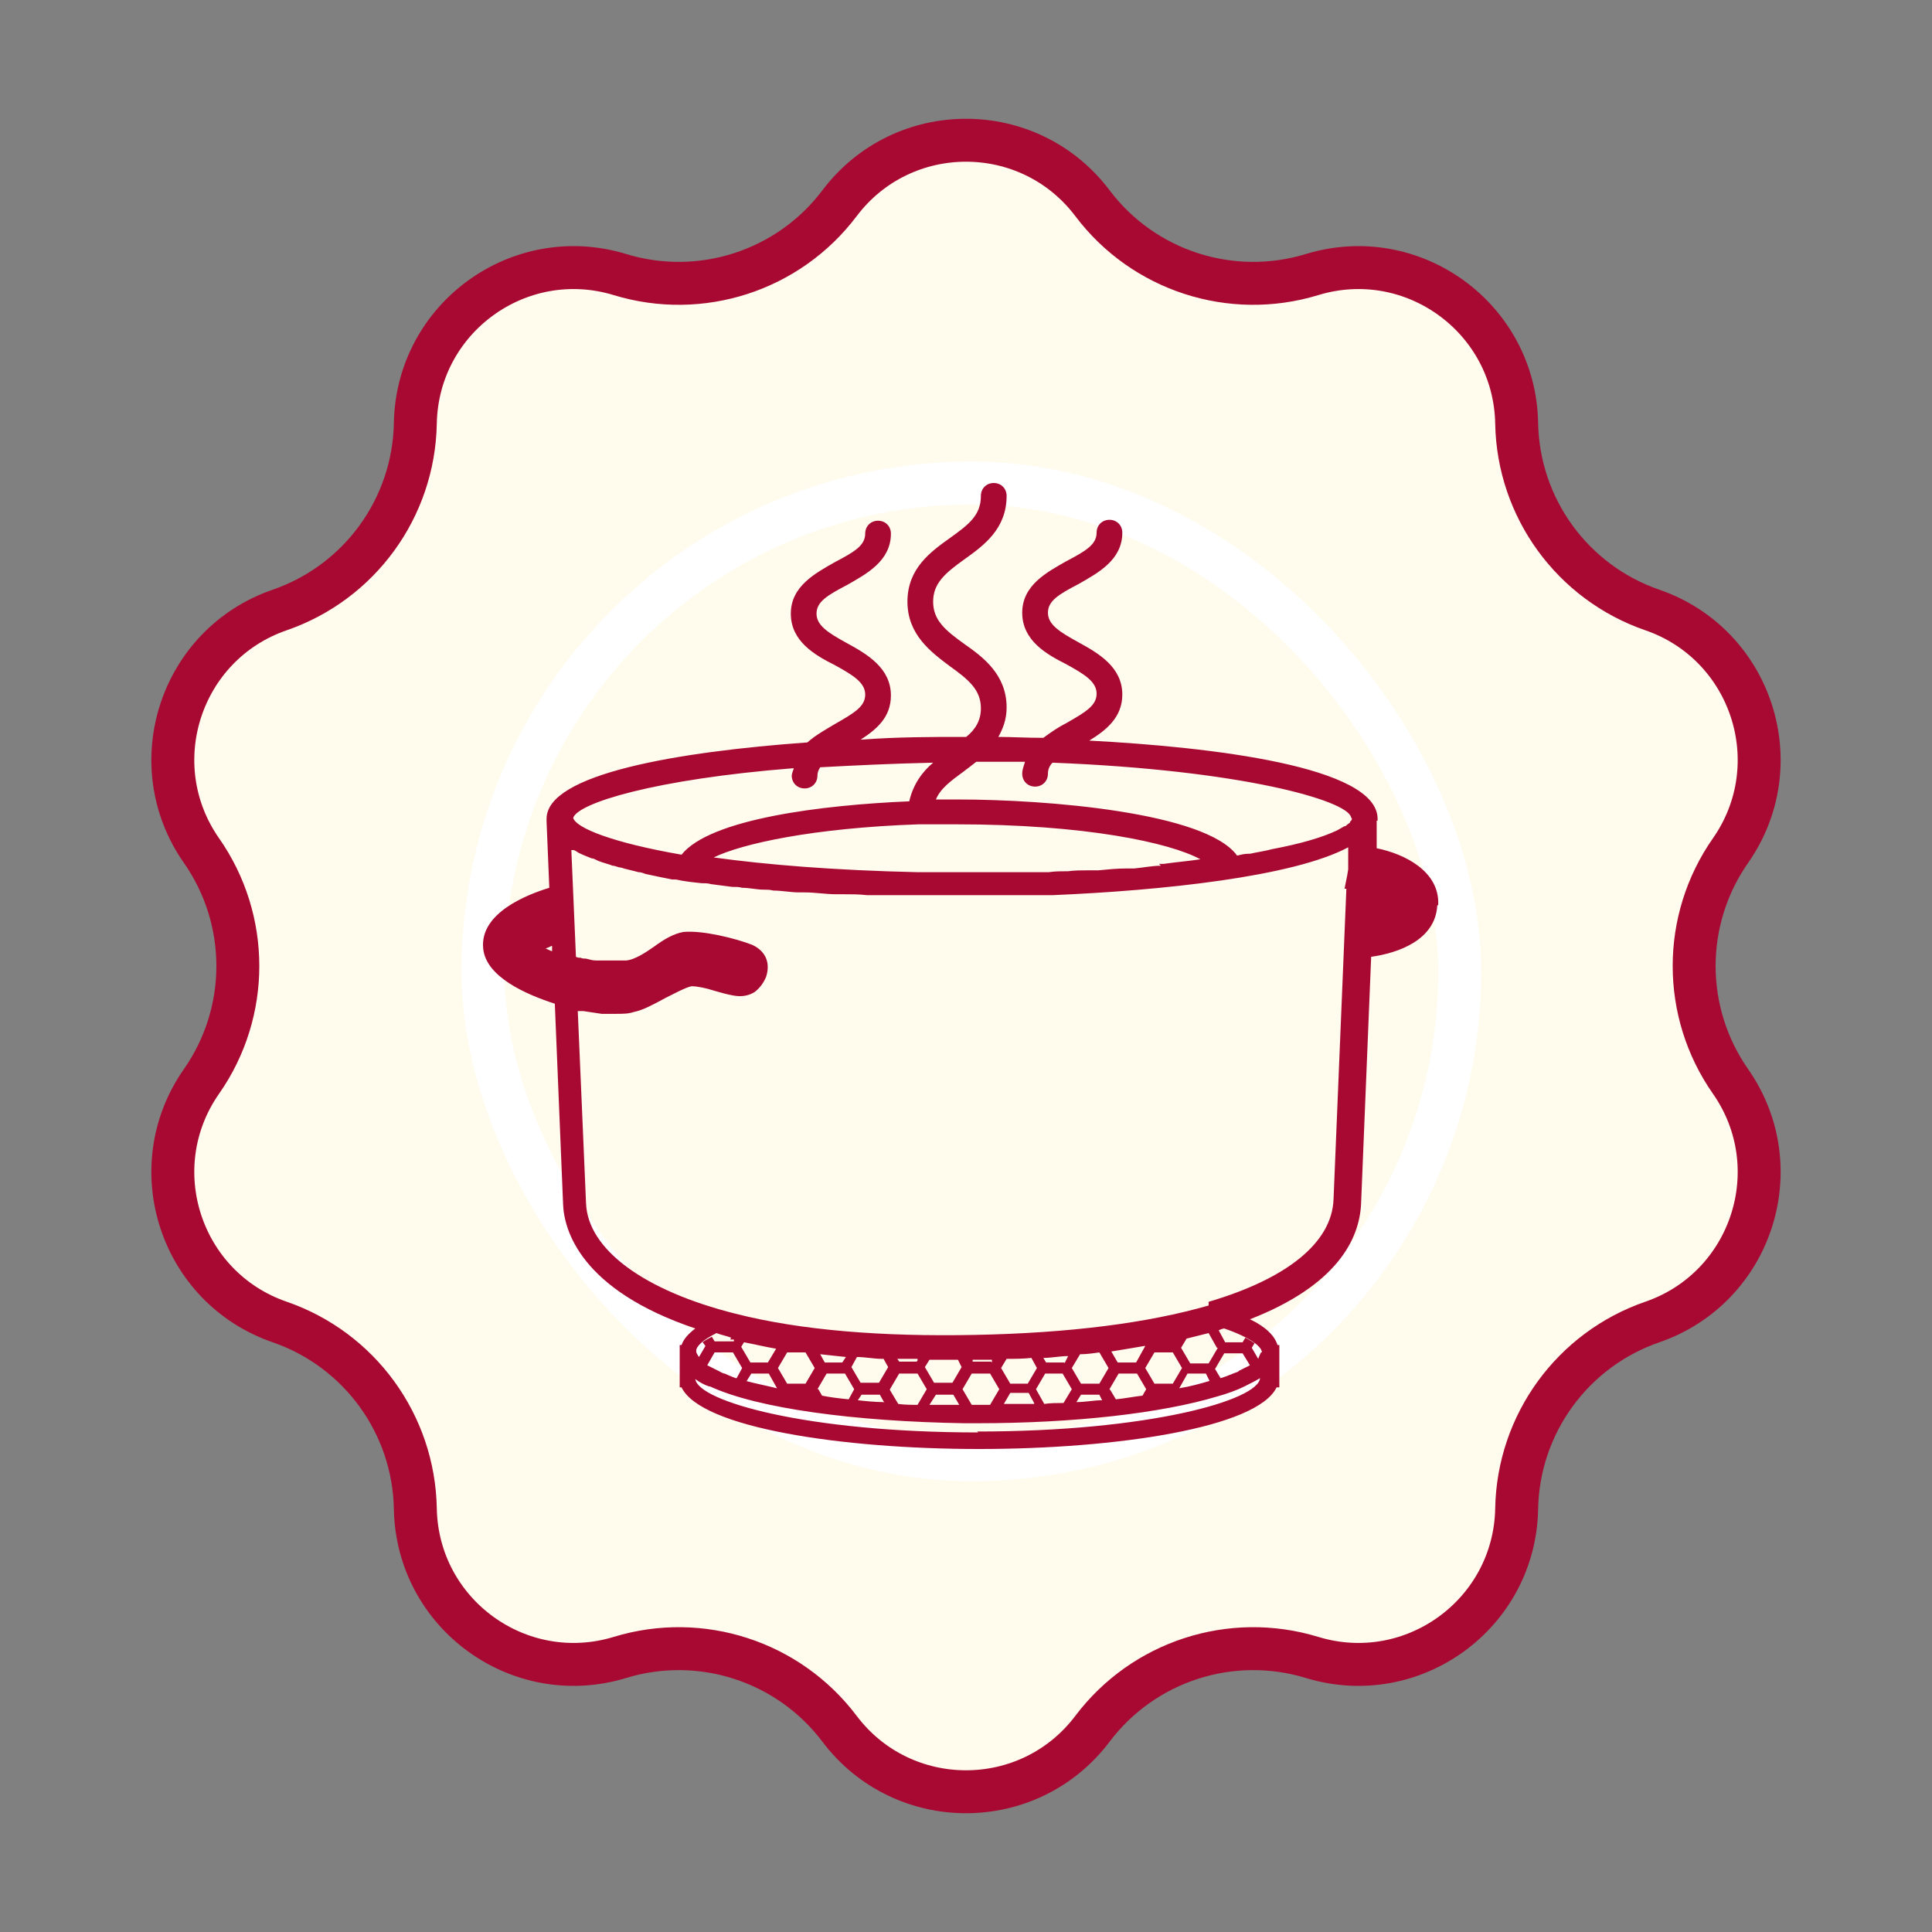
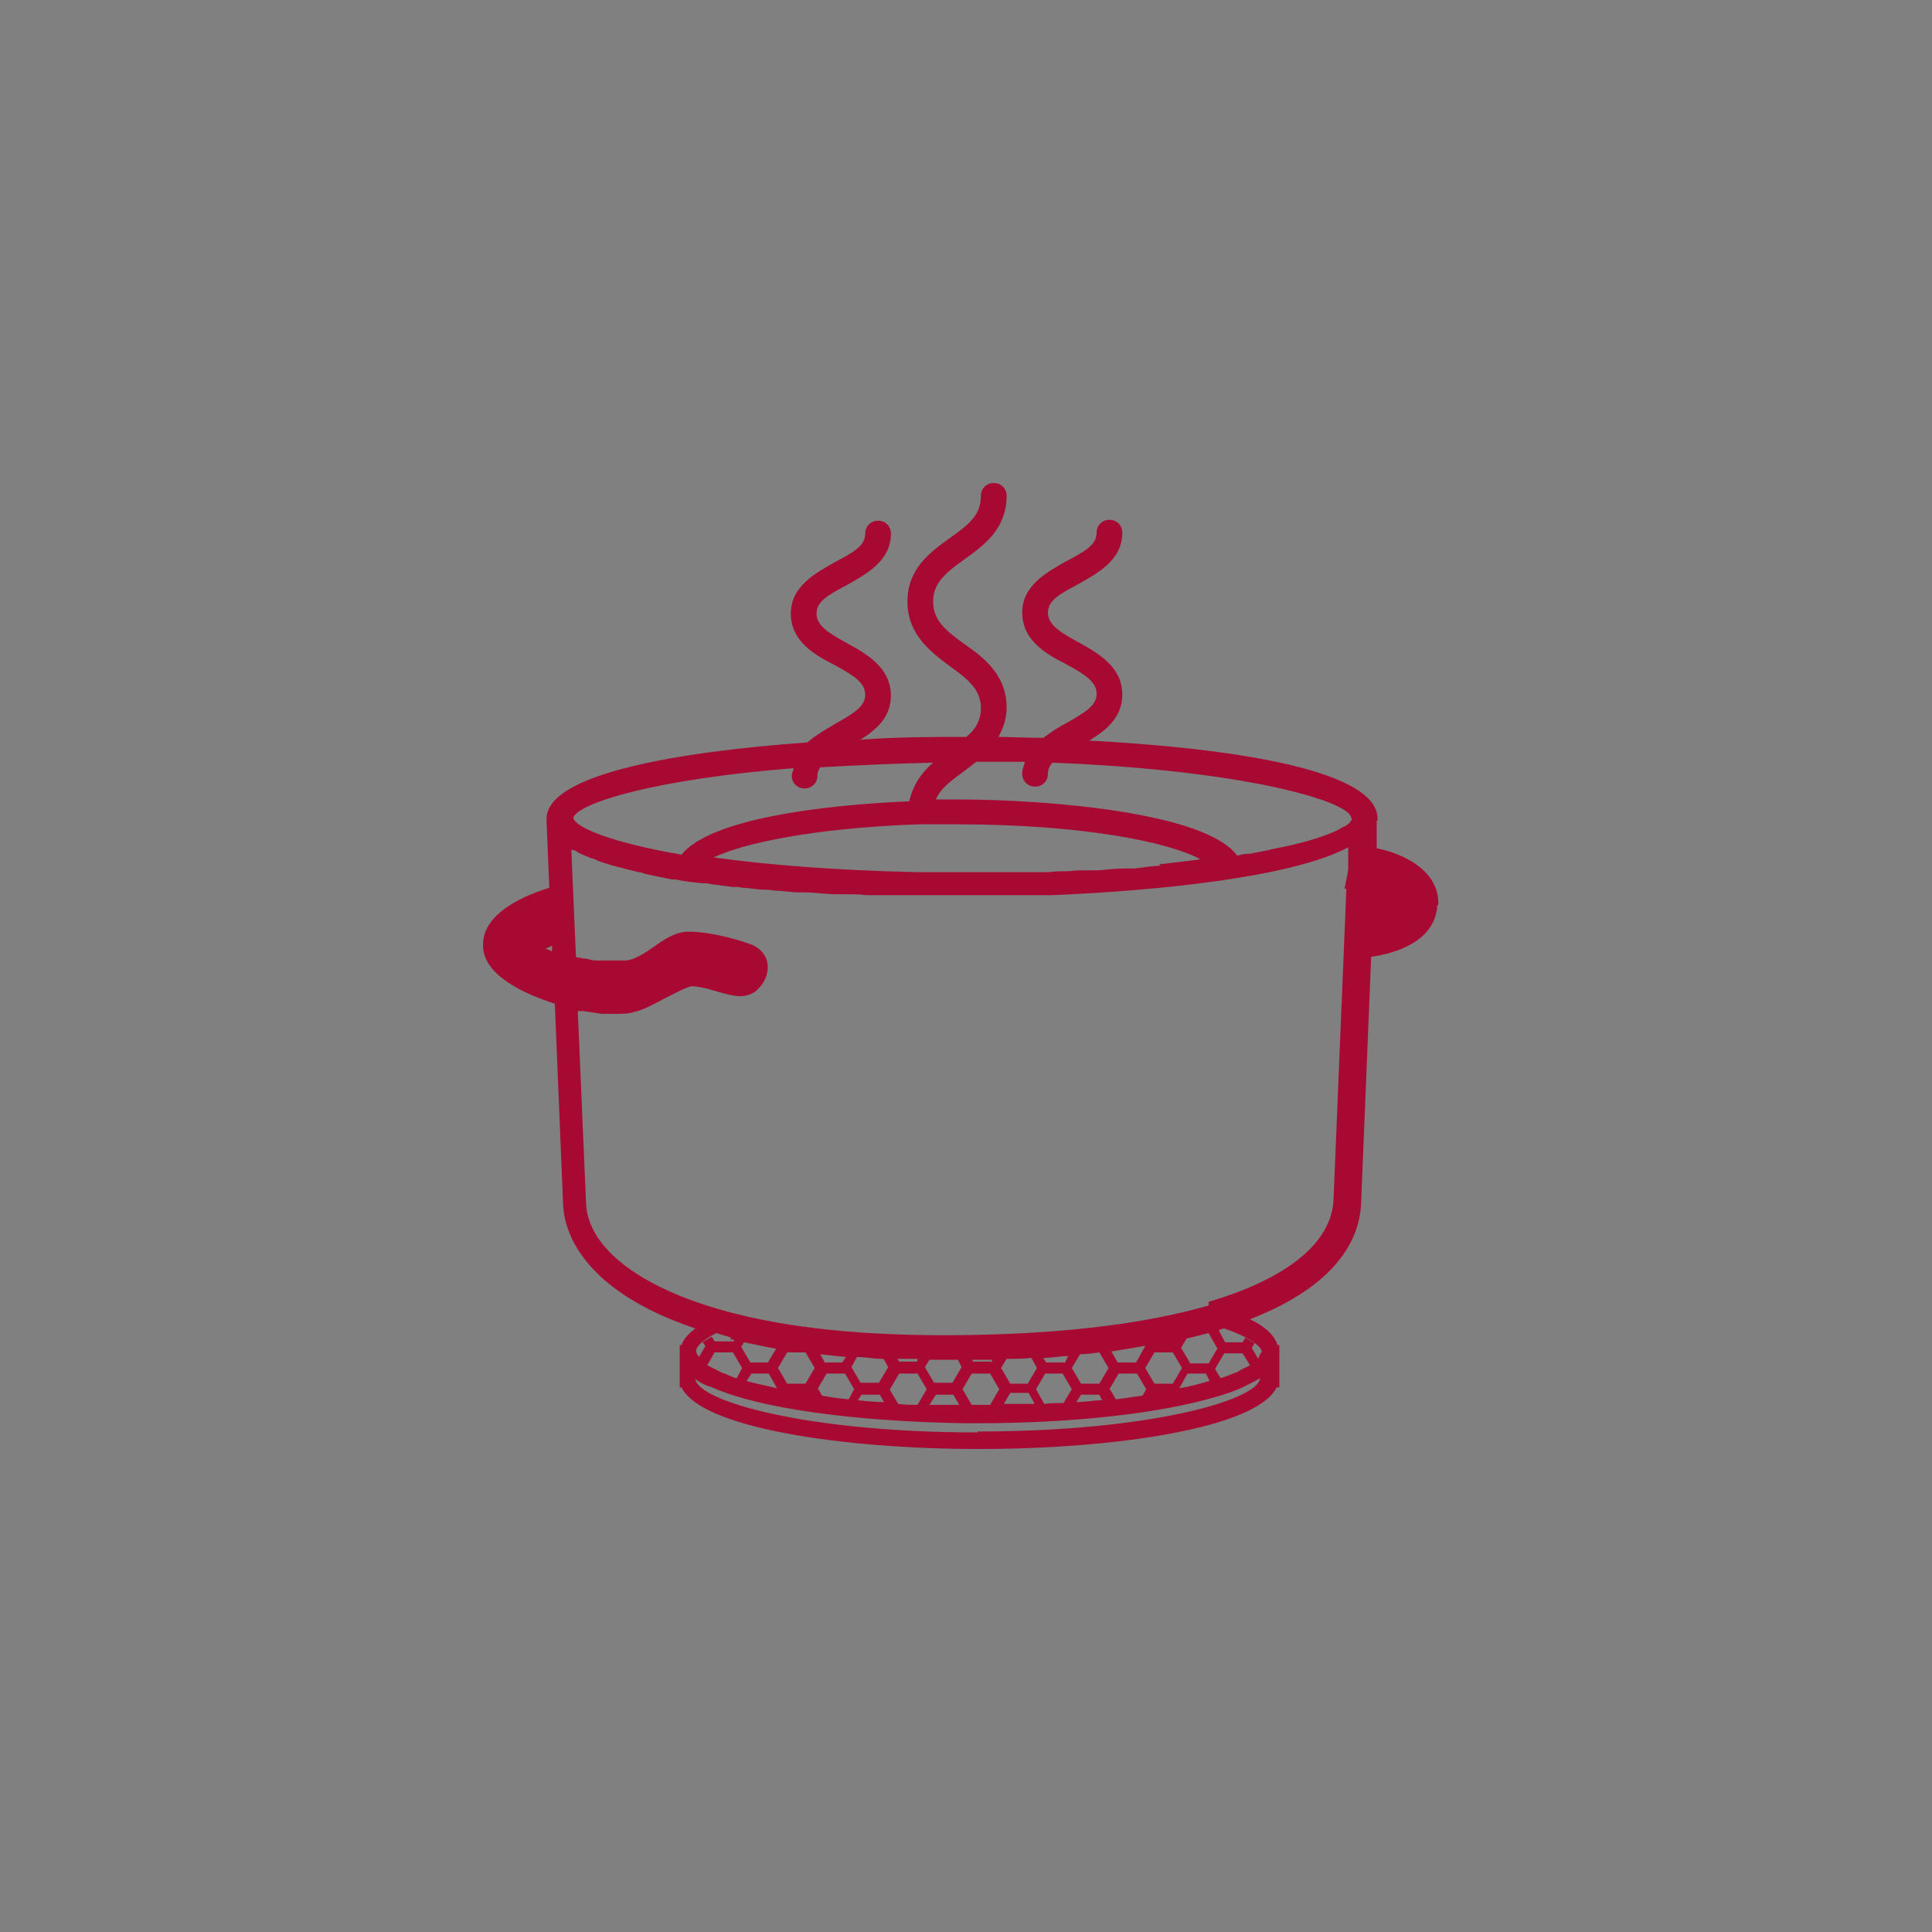
<svg xmlns="http://www.w3.org/2000/svg" width="180" height="180" viewBox="0 0 180 180" fill="none">
  <rect x="0" y="0" width="180" height="180" fill="#808080" stroke="none" />
-   <path d="M78.215 18.937C84.122 11.109 95.878 11.109 101.785 18.937C106.531 25.226 114.7 27.88 122.236 25.582C131.616 22.721 141.126 29.631 141.304 39.435C141.447 47.313 146.496 54.262 153.944 56.832C163.213 60.031 166.846 71.212 161.227 79.248C156.712 85.705 156.712 94.295 161.227 100.752C166.846 108.788 163.213 119.969 153.944 123.168C146.496 125.738 141.447 132.687 141.304 140.565C141.126 150.369 131.616 157.279 122.236 154.418C114.7 152.12 106.531 154.774 101.785 161.063C95.878 168.891 84.122 168.891 78.215 161.063C73.469 154.774 65.3 152.12 57.764 154.418C48.384 157.279 38.874 150.369 38.696 140.565C38.553 132.687 33.504 125.738 26.056 123.168C16.787 119.969 13.154 108.788 18.773 100.752C23.288 94.295 23.288 85.705 18.773 79.248C13.154 71.212 16.787 60.031 26.056 56.832C33.504 54.262 38.553 47.313 38.696 39.435C38.874 29.631 48.384 22.721 57.764 25.582C65.3 27.88 73.469 25.226 78.215 18.937Z" fill="#FFFBED" stroke="#A80933" stroke-width="4" />
-   <rect x="45" y="45" width="91" height="91" rx="45.5" stroke="white" stroke-width="4" />
  <path d="M133.994 84.343C134.165 81.171 130.828 79.543 128.262 79.029V76.457H128.347V76.286C128.347 71.4 112.862 69.6 101.483 69C103.023 68.057 104.563 66.857 104.563 64.714C104.563 62.143 102.339 60.857 100.457 59.829C98.746 58.886 97.634 58.2 97.634 57.086C97.634 55.971 98.66 55.371 100.457 54.429C102.253 53.4 104.563 52.2 104.563 49.629C104.563 48.943 104.05 48.429 103.366 48.429C102.681 48.429 102.168 48.943 102.168 49.629C102.168 50.743 101.141 51.343 99.345 52.286C97.548 53.314 95.238 54.514 95.238 57.086C95.238 59.657 97.463 60.943 99.345 61.886C101.056 62.829 102.168 63.514 102.168 64.629C102.168 65.743 101.141 66.343 99.345 67.371C98.66 67.714 97.89 68.229 97.206 68.743C95.58 68.743 94.211 68.657 93.014 68.657C93.442 67.886 93.784 67.029 93.784 65.914C93.784 62.829 91.559 61.2 89.848 60C88.052 58.714 86.939 57.771 86.939 56.057C86.939 54.343 88.052 53.4 89.848 52.114C91.645 50.829 93.784 49.286 93.784 46.2C93.784 45.514 93.27 45 92.586 45C91.901 45 91.388 45.514 91.388 46.2C91.388 48 90.276 48.857 88.479 50.143C86.683 51.429 84.544 52.971 84.544 56.057C84.544 59.143 86.768 60.771 88.479 62.057C90.276 63.343 91.388 64.286 91.388 66C91.388 67.114 90.875 67.971 90.019 68.657C89.848 68.657 89.677 68.657 89.592 68.657C86.854 68.657 83.603 68.657 80.181 68.914C81.635 67.971 83.004 66.857 83.004 64.8C83.004 62.229 80.78 60.943 78.897 59.914C77.186 58.971 76.074 58.286 76.074 57.171C76.074 56.057 77.101 55.457 78.897 54.514C80.694 53.486 83.004 52.286 83.004 49.714C83.004 49.029 82.491 48.514 81.806 48.514C81.122 48.514 80.609 49.029 80.609 49.714C80.609 50.829 79.582 51.429 77.785 52.371C75.989 53.4 73.679 54.6 73.679 57.171C73.679 59.743 75.903 61.029 77.785 61.971C79.496 62.914 80.609 63.6 80.609 64.714C80.609 65.829 79.582 66.429 77.785 67.457C76.93 67.971 75.989 68.486 75.219 69.171C63.241 70.029 50.922 72.086 50.922 76.286V76.543L51.178 82.714C49.211 83.314 44.676 85.029 45.018 88.371C45.275 91.029 49.039 92.657 51.691 93.514L52.462 112.2C52.547 114.6 54.087 120.171 64.781 123.771C64.097 124.286 63.669 124.8 63.498 125.314H63.327V125.914V129.257H63.498C65.294 133.029 78.47 135 91.217 135C103.965 135 117.14 133.029 118.936 129.257H119.193V125.314H119.022C118.765 124.457 117.91 123.6 116.455 122.914C124.583 119.743 126.636 115.457 126.807 112.2L127.748 89.143C130.229 88.8 133.737 87.6 133.908 84.343H133.994ZM108.157 80.657C107.387 80.657 106.531 80.829 105.676 80.914C105.419 80.914 105.162 80.914 104.906 80.914C104.05 80.914 103.195 81 102.339 81.086C101.997 81.086 101.74 81.086 101.398 81.086C100.799 81.086 100.115 81.086 99.516 81.171C98.917 81.171 98.318 81.171 97.719 81.257C97.035 81.257 96.265 81.257 95.495 81.257C94.896 81.257 94.382 81.257 93.784 81.257C92.415 81.257 91.046 81.257 89.592 81.257C88.137 81.257 86.768 81.257 85.4 81.257C77.785 81.086 71.454 80.571 66.492 79.886C69.144 78.6 75.732 77.143 85.571 76.8C86.683 76.8 87.795 76.8 89.078 76.8C101.141 76.8 109.012 78.514 111.835 80.057C110.723 80.229 109.611 80.314 108.413 80.486C108.242 80.486 108.157 80.486 107.986 80.486L108.157 80.657ZM125.952 76.286C125.952 76.286 125.952 76.457 125.781 76.543C125.781 76.543 125.781 76.543 125.781 76.629C125.695 76.714 125.524 76.8 125.353 76.971C125.353 76.971 125.353 76.971 125.267 76.971C125.096 77.057 124.839 77.229 124.497 77.4C123.214 78 121.246 78.6 118.509 79.114C117.91 79.286 117.225 79.371 116.455 79.543C116.455 79.543 116.37 79.543 116.284 79.543C115.942 79.543 115.6 79.629 115.258 79.714C112.349 75.686 97.548 74.486 89.249 74.486C88.565 74.486 87.88 74.486 87.196 74.486C87.624 73.457 88.565 72.771 89.848 71.829C90.19 71.571 90.533 71.314 90.96 70.971C92.5 70.971 94.04 70.971 95.495 70.971C95.409 71.314 95.238 71.657 95.238 72.086C95.238 72.771 95.751 73.286 96.436 73.286C97.12 73.286 97.634 72.771 97.634 72.086C97.634 71.657 97.805 71.314 98.061 71.057C115.685 71.743 125.438 74.571 125.866 76.114L125.952 76.286ZM73.935 71.657C73.935 71.657 73.764 72.086 73.764 72.257C73.764 72.943 74.278 73.457 74.962 73.457C75.646 73.457 76.16 72.943 76.16 72.257C76.16 72 76.245 71.743 76.416 71.486C79.582 71.314 83.09 71.143 86.939 71.057C85.913 71.914 85.057 73.114 84.715 74.657C76.588 75 66.15 76.286 63.498 79.629C57.081 78.514 53.659 77.143 53.403 76.2C53.83 74.829 60.931 72.6 73.935 71.571V71.657ZM50.836 88.371C50.836 88.371 51.264 88.2 51.435 88.114V88.629C51.435 88.629 51.007 88.457 50.836 88.371ZM113.461 125.571L112.605 127.029H110.894L110.039 125.571L110.552 124.714C111.237 124.543 111.921 124.371 112.605 124.2L113.375 125.571H113.461ZM76.16 129.429L77.015 127.971H78.726L79.582 129.429L79.069 130.371C78.213 130.286 77.443 130.2 76.588 130.029L76.245 129.429H76.16ZM82.918 129.429L83.774 127.971H85.485L86.341 129.429L85.485 130.886C84.886 130.886 84.287 130.886 83.688 130.8L82.918 129.514V129.429ZM92.244 130.886H90.533L89.677 129.429L90.533 127.971H92.244L93.099 129.429L92.244 130.886ZM96.521 129.429L97.377 127.971H99.002L99.858 129.429L99.088 130.714C98.489 130.714 97.89 130.714 97.291 130.8L96.521 129.429ZM102.425 126L103.28 127.457L102.425 128.914H100.713L99.858 127.457L100.628 126.171C101.227 126.171 101.826 126.086 102.425 126ZM100.799 129.943H102.425L102.681 130.457C101.911 130.457 101.141 130.629 100.286 130.629L100.713 129.943H100.799ZM103.366 129.429L104.221 127.971H105.932L106.788 129.429L106.446 130.029C105.676 130.114 104.82 130.286 103.964 130.371L103.451 129.514L103.366 129.429ZM109.269 128.914H107.558L106.702 127.457L107.558 126H109.269L110.124 127.457L109.269 128.914ZM109.269 124.971C109.269 124.971 109.269 124.971 109.354 124.971H109.269ZM106.702 125.4L105.847 126.943H104.136L103.537 125.914C104.649 125.743 105.59 125.571 106.617 125.4H106.702ZM99.174 126.943H97.463L97.206 126.514C97.976 126.514 98.746 126.343 99.516 126.343L99.174 127.029V126.943ZM96.094 126.514L96.607 127.457L95.751 128.914H94.126L93.27 127.457L93.784 126.6C94.554 126.6 95.324 126.6 96.094 126.514ZM96.35 130.8C95.409 130.8 94.468 130.8 93.527 130.8L94.126 129.771H95.837L96.35 130.714V130.8ZM92.329 126.857H90.618V126.686C90.618 126.686 90.96 126.686 91.217 126.686C91.645 126.686 91.987 126.686 92.415 126.686V126.943L92.329 126.857ZM89.249 126.686L89.592 127.371L88.736 128.829H87.025L86.169 127.371L86.597 126.686C87.111 126.686 87.624 126.686 88.137 126.686C88.479 126.686 88.822 126.686 89.164 126.686H89.249ZM89.421 130.886C88.479 130.886 87.538 130.886 86.597 130.886L87.196 129.943H88.822L89.421 130.971V130.886ZM85.4 126.857H83.774L83.603 126.6C84.202 126.6 84.886 126.6 85.485 126.6V126.771L85.4 126.857ZM82.32 126.6L82.747 127.371L81.892 128.829H80.181L79.325 127.371L79.838 126.429C80.609 126.429 81.379 126.6 82.148 126.6H82.32ZM82.32 130.629C81.55 130.629 80.694 130.543 79.924 130.457L80.266 129.943H81.977L82.405 130.714L82.32 130.629ZM78.47 126.943H76.844L76.416 126.171C77.186 126.257 78.042 126.343 78.812 126.429L78.47 126.943ZM73.422 126H75.047L75.903 127.457L75.047 128.914H73.337L72.481 127.457L73.337 126H73.422ZM74.106 129.686C74.106 129.686 73.764 129.686 73.679 129.686C73.85 129.686 74.021 129.686 74.106 129.686ZM69.572 128.657L70 127.971H71.625L72.395 129.343C71.369 129.086 70.428 128.914 69.487 128.657H69.572ZM109.868 129.343L110.638 127.971H112.349L112.691 128.657C111.835 128.914 110.894 129.171 109.868 129.343ZM72.31 125.657L71.54 126.943H69.914L69.059 125.486L69.316 125.057C70.257 125.229 71.283 125.486 72.31 125.657ZM68.546 128.4C68.546 128.4 67.861 128.143 67.519 127.971C67.348 127.971 67.091 127.8 66.92 127.714C66.578 127.543 66.236 127.371 65.893 127.2L66.578 126H68.289L69.144 127.457L68.631 128.4H68.546ZM115.343 127.8C114.83 127.971 114.316 128.229 113.718 128.4L113.204 127.543L114.06 126.086H115.771L116.455 127.2C116.455 127.2 115.771 127.543 115.429 127.714L115.343 127.8ZM68.032 124.8C68.032 124.8 68.289 124.8 68.374 124.8V124.971H66.578L66.321 124.543C66.321 124.543 65.637 124.886 65.466 125.057L65.722 125.4L65.123 126.429C65.123 126.429 64.867 126.086 64.867 125.914C64.867 125.914 64.867 125.914 64.867 125.829C64.867 125.486 65.38 124.886 66.749 124.2C67.177 124.371 67.69 124.457 68.118 124.629L68.032 124.8ZM91.132 133.457C75.133 133.457 65.038 130.543 64.781 128.486C65.123 128.743 65.551 129 66.064 129.171C66.064 129.171 66.064 129.171 66.15 129.171C70.599 131.229 79.582 132.429 89.848 132.6C90.276 132.6 90.618 132.6 91.046 132.6C100.115 132.6 108.242 131.657 113.375 130.114C114.316 129.857 115.258 129.514 115.942 129.171C116.455 128.914 116.969 128.657 117.396 128.4C117.225 130.457 107.044 133.371 91.046 133.371L91.132 133.457ZM117.482 126C117.482 126 117.311 126.343 117.225 126.6L116.626 125.571L116.883 125.143C116.883 125.143 116.37 124.8 116.028 124.629L115.771 125.057H114.145L113.546 123.943C113.546 123.943 113.889 123.771 114.06 123.771C116.541 124.629 117.567 125.486 117.567 126H117.482ZM112.605 121.629C106.959 123.257 99.687 124.2 90.789 124.371C82.148 124.543 74.62 123.943 68.546 122.4C59.99 120.257 54.771 116.4 54.6 112.114L53.83 94.2C53.83 94.2 54.172 94.2 54.344 94.2C54.943 94.286 55.456 94.371 56.055 94.457C56.397 94.457 56.654 94.457 56.996 94.457C57.167 94.457 57.338 94.457 57.424 94.457C58.022 94.457 58.536 94.457 59.049 94.286C59.905 94.114 60.846 93.6 61.958 93C62.813 92.571 63.926 91.971 64.439 91.886C64.952 91.886 65.808 92.057 66.578 92.314C67.177 92.486 67.775 92.657 68.289 92.743C69.144 92.914 69.829 92.743 70.342 92.4C70.77 92.057 71.112 91.629 71.369 91.029C71.796 89.743 71.369 88.629 70.085 88.029C68.546 87.429 65.466 86.657 63.669 86.829C62.728 87 61.872 87.514 60.931 88.2C60.076 88.8 59.135 89.4 58.365 89.486C58.108 89.486 57.766 89.486 57.338 89.486C57.167 89.486 57.081 89.486 56.91 89.486C56.654 89.486 56.311 89.486 56.055 89.486C55.884 89.486 55.712 89.486 55.541 89.486C55.199 89.486 54.943 89.4 54.6 89.314C54.429 89.314 54.258 89.314 54.087 89.229C53.916 89.229 53.83 89.229 53.659 89.143L53.231 79.2C53.231 79.2 53.317 79.2 53.403 79.2C53.574 79.2 53.745 79.371 53.916 79.457C54.258 79.629 54.686 79.8 55.114 79.971C55.37 79.971 55.541 80.143 55.798 80.229C56.226 80.4 56.654 80.486 57.081 80.657C57.338 80.657 57.595 80.829 57.851 80.829C58.365 81 58.878 81.086 59.477 81.257C59.733 81.257 59.905 81.343 60.161 81.429C60.931 81.6 61.787 81.771 62.642 81.943C62.728 81.943 62.899 81.943 62.984 81.943C63.755 82.114 64.525 82.2 65.38 82.286C65.637 82.286 65.979 82.286 66.236 82.371C66.92 82.457 67.519 82.543 68.203 82.629C68.546 82.629 68.888 82.629 69.144 82.714C69.829 82.714 70.513 82.886 71.112 82.886C71.454 82.886 71.711 82.886 72.053 82.971C72.823 82.971 73.679 83.143 74.449 83.143C74.62 83.143 74.791 83.143 74.962 83.143C75.989 83.143 76.93 83.314 77.871 83.314C78.127 83.314 78.299 83.314 78.555 83.314C79.325 83.314 80.01 83.314 80.78 83.4C81.122 83.4 81.379 83.4 81.721 83.4C82.32 83.4 83.004 83.4 83.603 83.4C83.945 83.4 84.202 83.4 84.544 83.4C85.143 83.4 85.742 83.4 86.341 83.4C86.597 83.4 86.854 83.4 87.111 83.4C87.966 83.4 88.736 83.4 89.506 83.4C90.276 83.4 91.046 83.4 91.901 83.4C92.158 83.4 92.415 83.4 92.586 83.4C93.185 83.4 93.784 83.4 94.468 83.4C94.725 83.4 95.067 83.4 95.324 83.4C96.008 83.4 96.692 83.4 97.377 83.4C97.634 83.4 97.805 83.4 98.061 83.4C108.242 82.971 120.476 81.686 125.609 78.943V81L125.524 81.514L125.267 82.8H125.438L124.241 111.771C124.07 115.8 119.877 119.143 112.605 121.286V121.629Z" fill="#A80933" />
</svg>